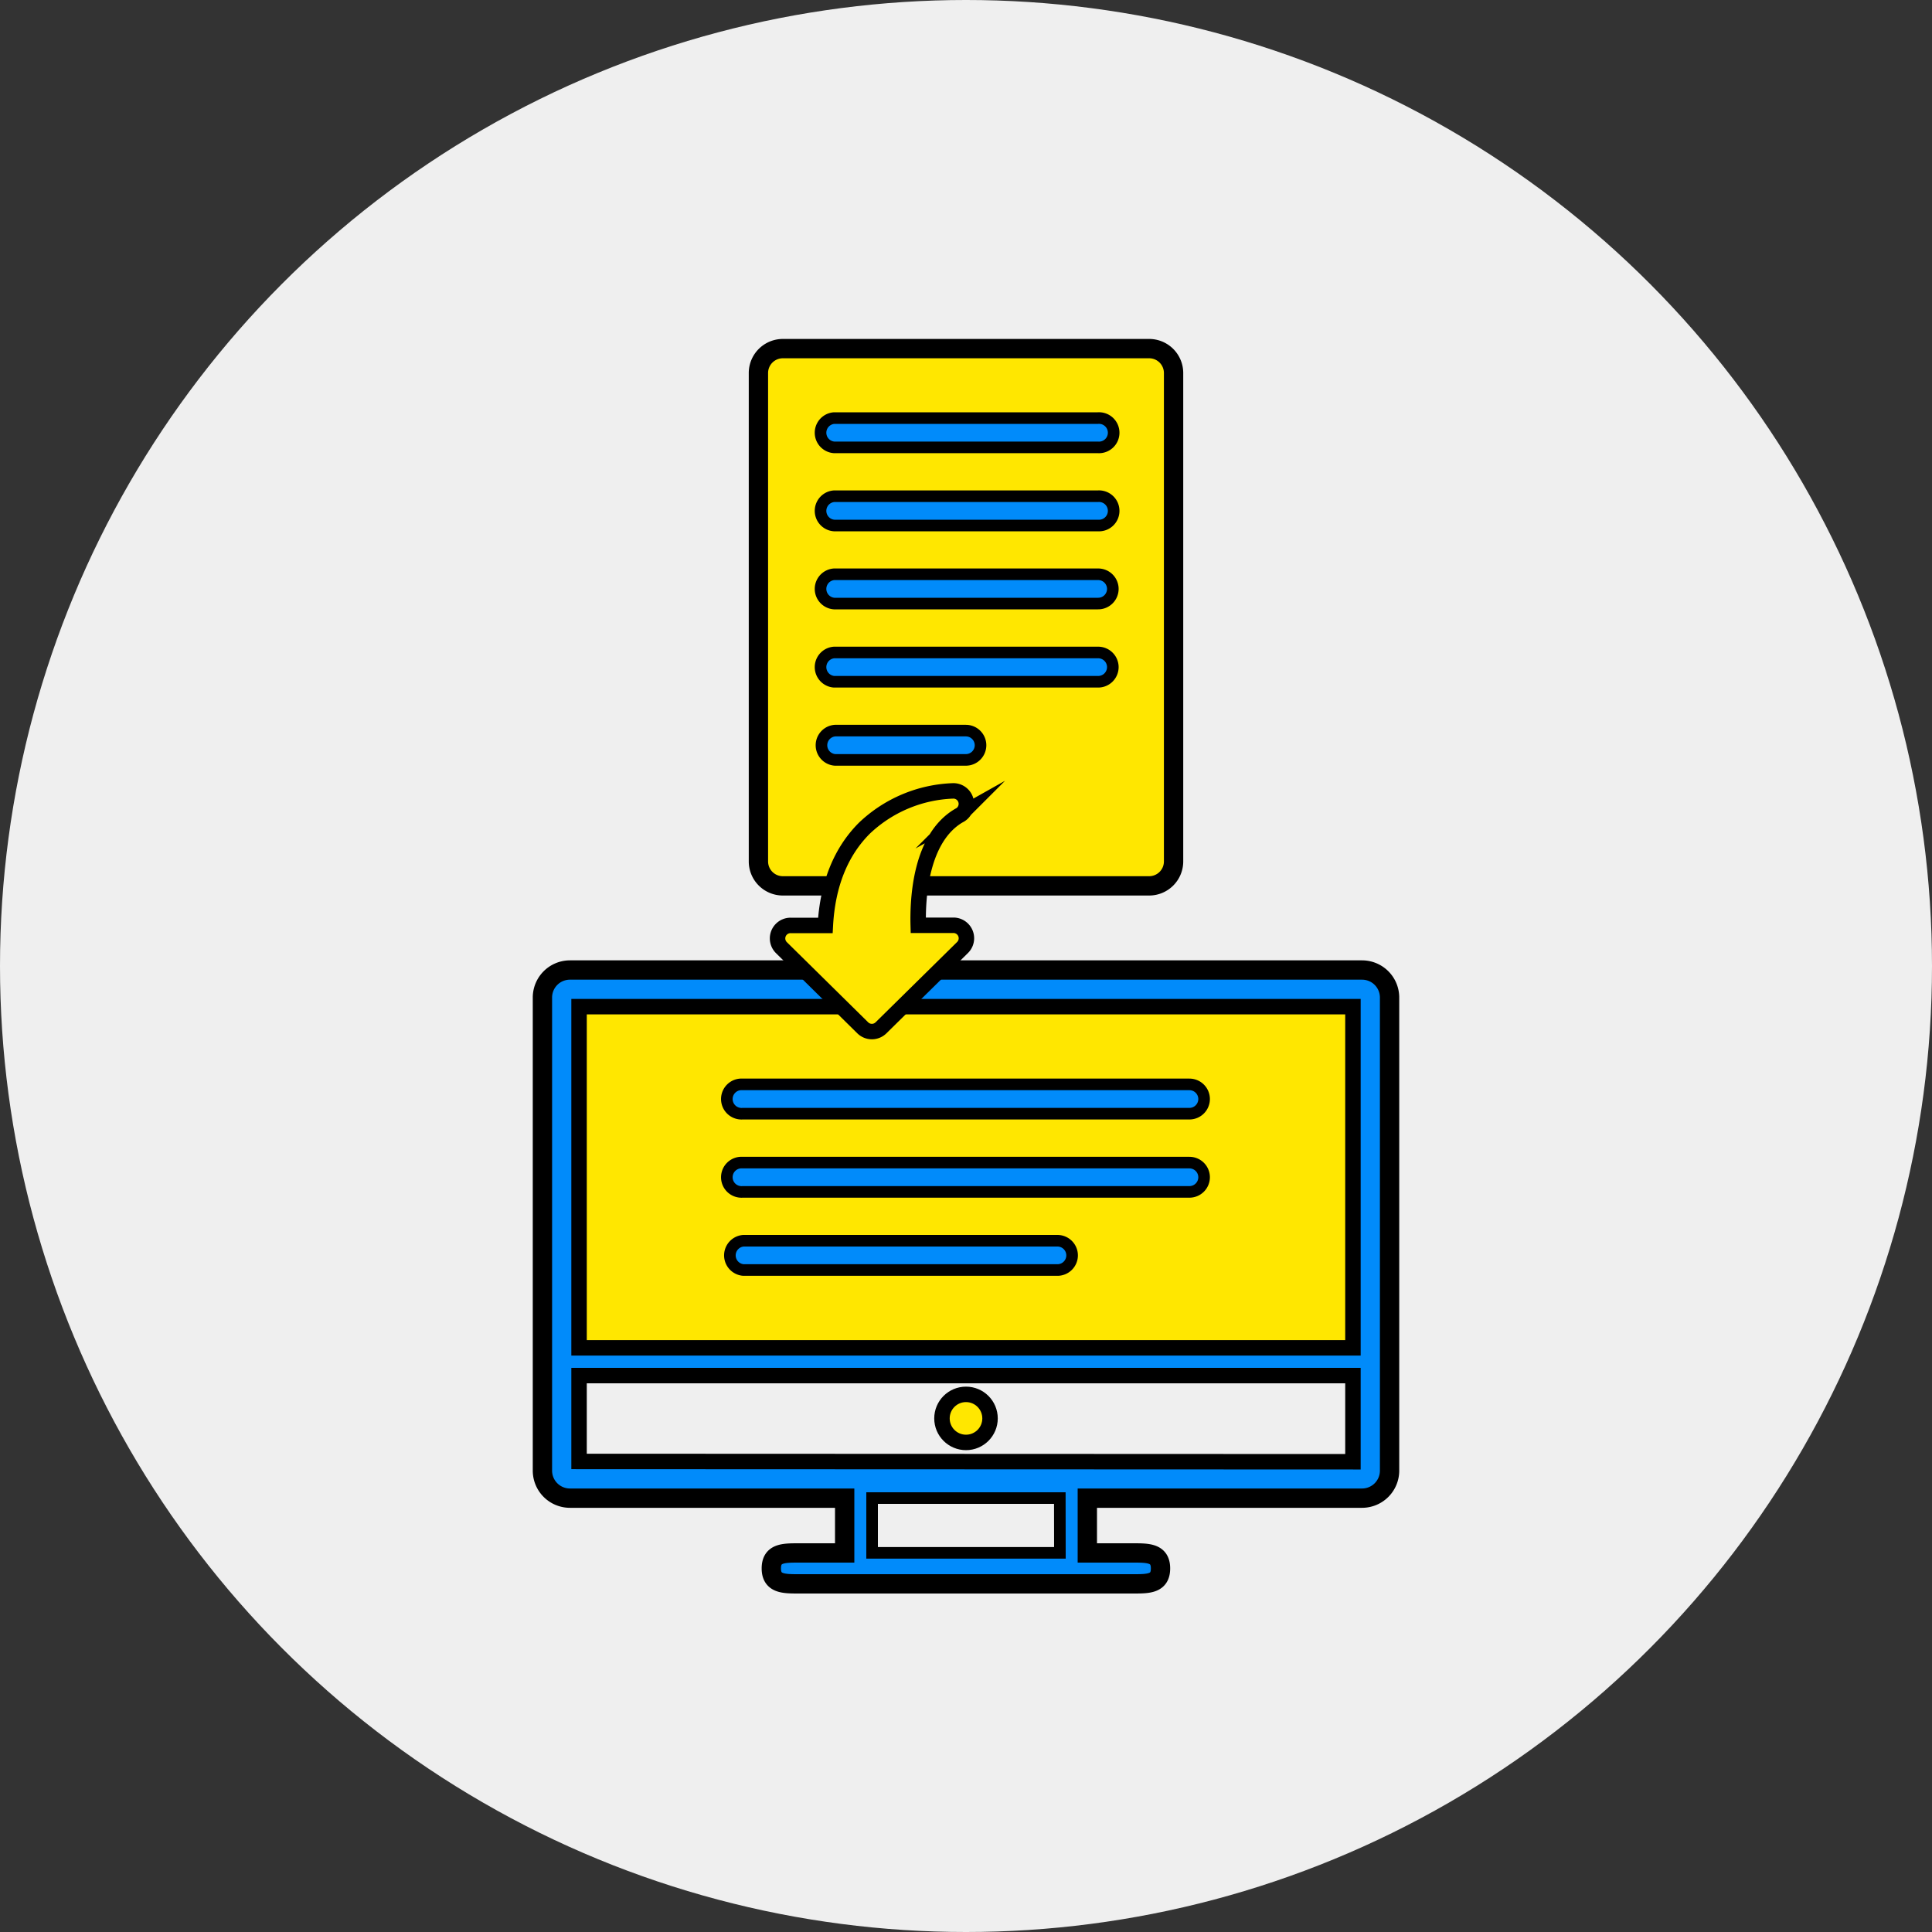
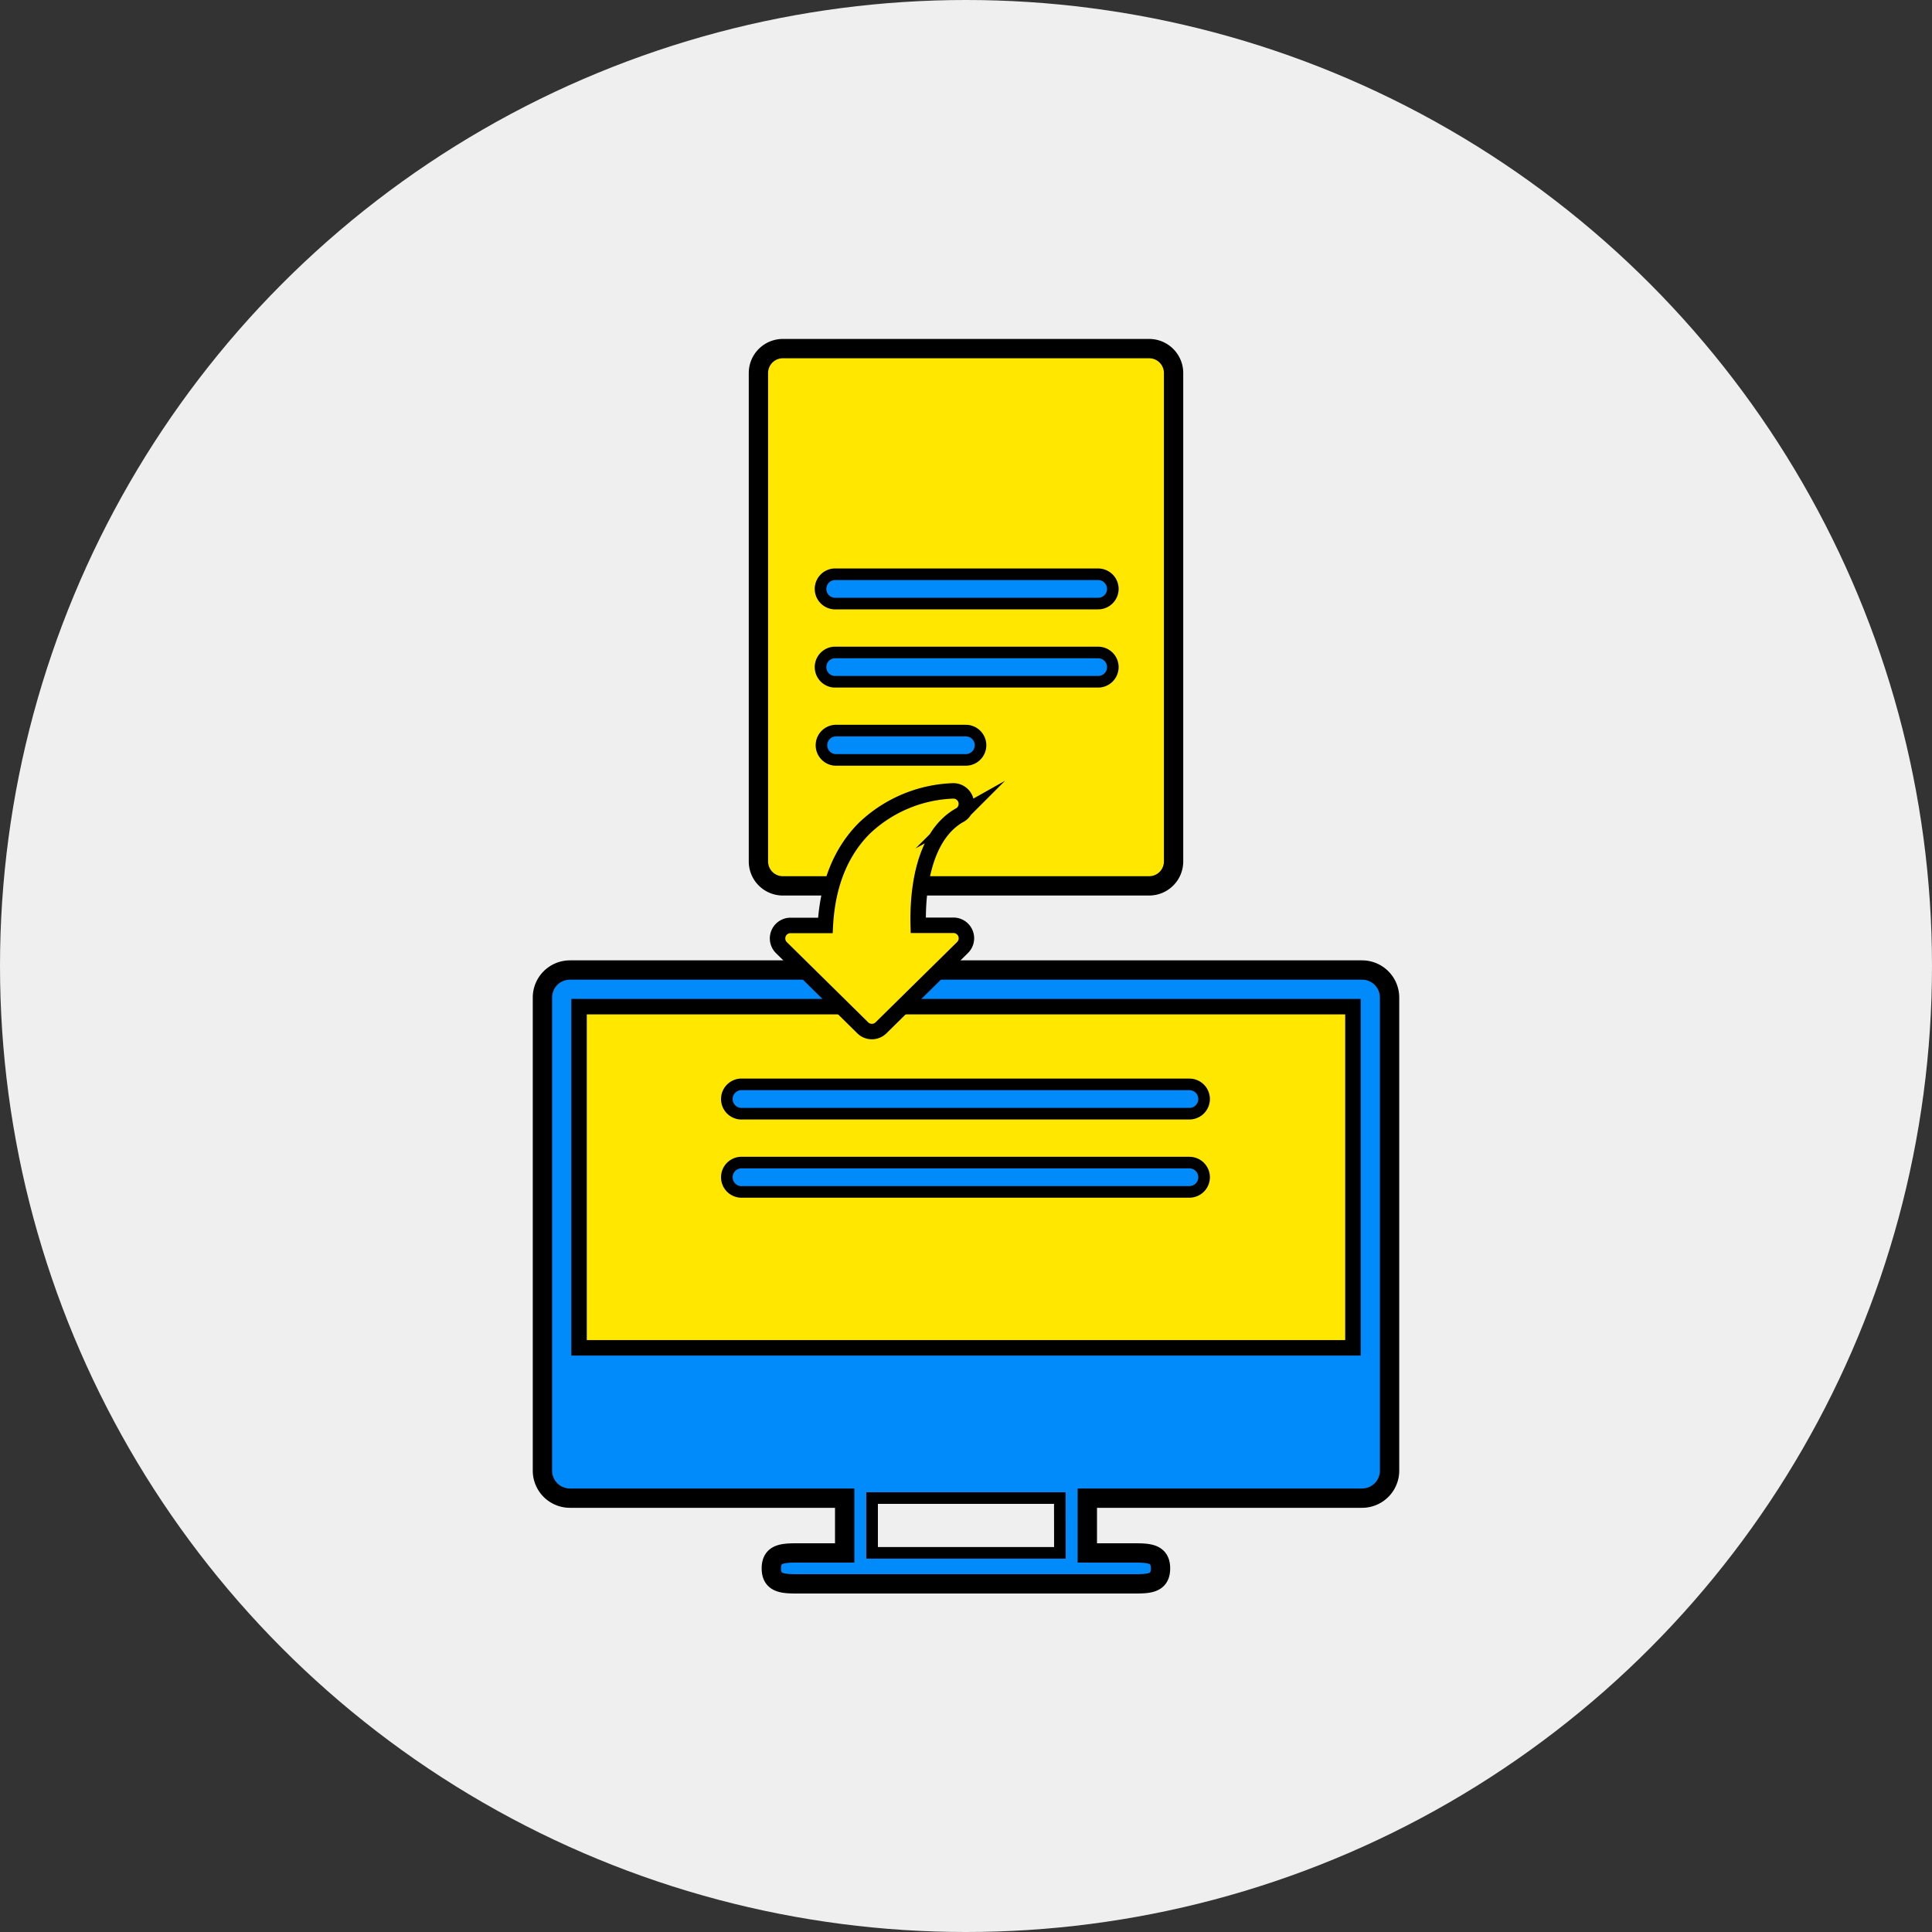
<svg xmlns="http://www.w3.org/2000/svg" viewBox="0 0 250 250">
  <rect x="0" y="0" width="250" height="250" fill="#333333" stroke="none" />
  <defs>
    <style>.cls-1,.cls-5,.cls-6{fill:#efefef;}.cls-2,.cls-7{fill:#ffe700;}.cls-2,.cls-3,.cls-4,.cls-5,.cls-6,.cls-7{stroke:#000;stroke-miterlimit:10;}.cls-2,.cls-4{stroke-width:2.5px;}.cls-3,.cls-4{fill:#018bfa;}.cls-3,.cls-6{stroke-width:1.5px;}.cls-5,.cls-7{stroke-width:2px;}</style>
  </defs>
  <title>contents-order-image</title>
  <g id="レイヤー_2" data-name="レイヤー 2">
    <g id="text">
      <circle class="cls-1" cx="125" cy="125" r="125" />
      <path id="_複合パス_" data-name="&lt;複合パス&gt;" class="cls-2" d="M151.86,48.27a3.16,3.16,0,0,0-3.16-3.16H101.3a3.16,3.16,0,0,0-3.16,3.16v63.2a3.16,3.16,0,0,0,3.16,3.16h47.4a3.16,3.16,0,0,0,3.16-3.16Z" />
      <path id="_パス_" data-name="&lt;パス&gt;" class="cls-3" d="M144,86.33a1.9,1.9,0,0,0-1.9-1.9H107.94a1.9,1.9,0,0,0,0,3.79h34.13A1.9,1.9,0,0,0,144,86.33Z" />
      <path id="_パス_2" data-name="&lt;パス&gt;" class="cls-3" d="M144,76.21a1.9,1.9,0,0,0-1.9-1.9H107.94a1.9,1.9,0,0,0,0,3.79h34.13A1.9,1.9,0,0,0,144,76.21Z" />
-       <path id="_パス_3" data-name="&lt;パス&gt;" class="cls-3" d="M142.06,68H107.94a1.9,1.9,0,0,1,0-3.79h34.13a1.9,1.9,0,1,1,0,3.79Z" />
-       <path id="_パス_4" data-name="&lt;パス&gt;" class="cls-3" d="M142.06,57.89H107.94a1.9,1.9,0,0,1,0-3.79h34.13a1.9,1.9,0,1,1,0,3.79Z" />
      <path id="_複合パス_2" data-name="&lt;複合パス&gt;" class="cls-3" d="M126.88,96.44a1.9,1.9,0,0,0-1.9-1.9H108.06a1.9,1.9,0,0,0,0,3.79H125A1.9,1.9,0,0,0,126.88,96.44Z" />
      <path class="cls-4" d="M176.25,125.52H73.75a3.56,3.56,0,0,0-3.56,3.56V190.3a3.56,3.56,0,0,0,3.56,3.56H109.3v7.09h-5.93c-2,0-3.56,0-3.56,2s1.59,2,3.56,2h43.25c2,0,3.55,0,3.55-2s-1.59-2-3.55-2H140.7v-7.09h35.55a3.56,3.56,0,0,0,3.56-3.56V129.07A3.56,3.56,0,0,0,176.25,125.52Z" />
-       <path class="cls-5" d="M74.93,189.11V178H175.07v11.15Z" />
      <path class="cls-6" d="M137.15,200.94H112.85v-7.09h24.29Z" />
-       <circle class="cls-7" cx="125" cy="183.54" r="3.11" />
      <path class="cls-7" d="M175.07,130.26v44.15H74.93V130.26Z" />
      <path id="_パス_5" data-name="&lt;パス&gt;" class="cls-3" d="M155.81,152.34a1.9,1.9,0,0,0-1.9-1.9H96.09a1.9,1.9,0,1,0,0,3.79h57.83A1.9,1.9,0,0,0,155.81,152.34Z" />
      <path id="_パス_6" data-name="&lt;パス&gt;" class="cls-3" d="M155.81,142.22a1.9,1.9,0,0,0-1.9-1.9H96.09a1.9,1.9,0,1,0,0,3.79h57.83A1.9,1.9,0,0,0,155.81,142.22Z" />
-       <path id="_複合パス_3" data-name="&lt;複合パス&gt;" class="cls-3" d="M138.73,162.45a1.9,1.9,0,0,0-1.9-1.9H96.21a1.9,1.9,0,0,0,0,3.79h40.62A1.9,1.9,0,0,0,138.73,162.45Z" />
      <path id="_複合パス_4" data-name="&lt;複合パス&gt;" class="cls-7" d="M124.2,105.47c-5.14,2.89-5.47,10.91-5.38,14.26h4.55a1.68,1.68,0,0,1,1.18,2.88L114,133a1.68,1.68,0,0,1-2.36,0l-10.52-10.37a1.68,1.68,0,0,1,1.18-2.88h4.5c.29-5.3,2-9.53,5.05-12.58a17.54,17.54,0,0,1,11.51-4.83,1.68,1.68,0,0,1,.82,3.15Z" />
    </g>
  </g>
</svg>